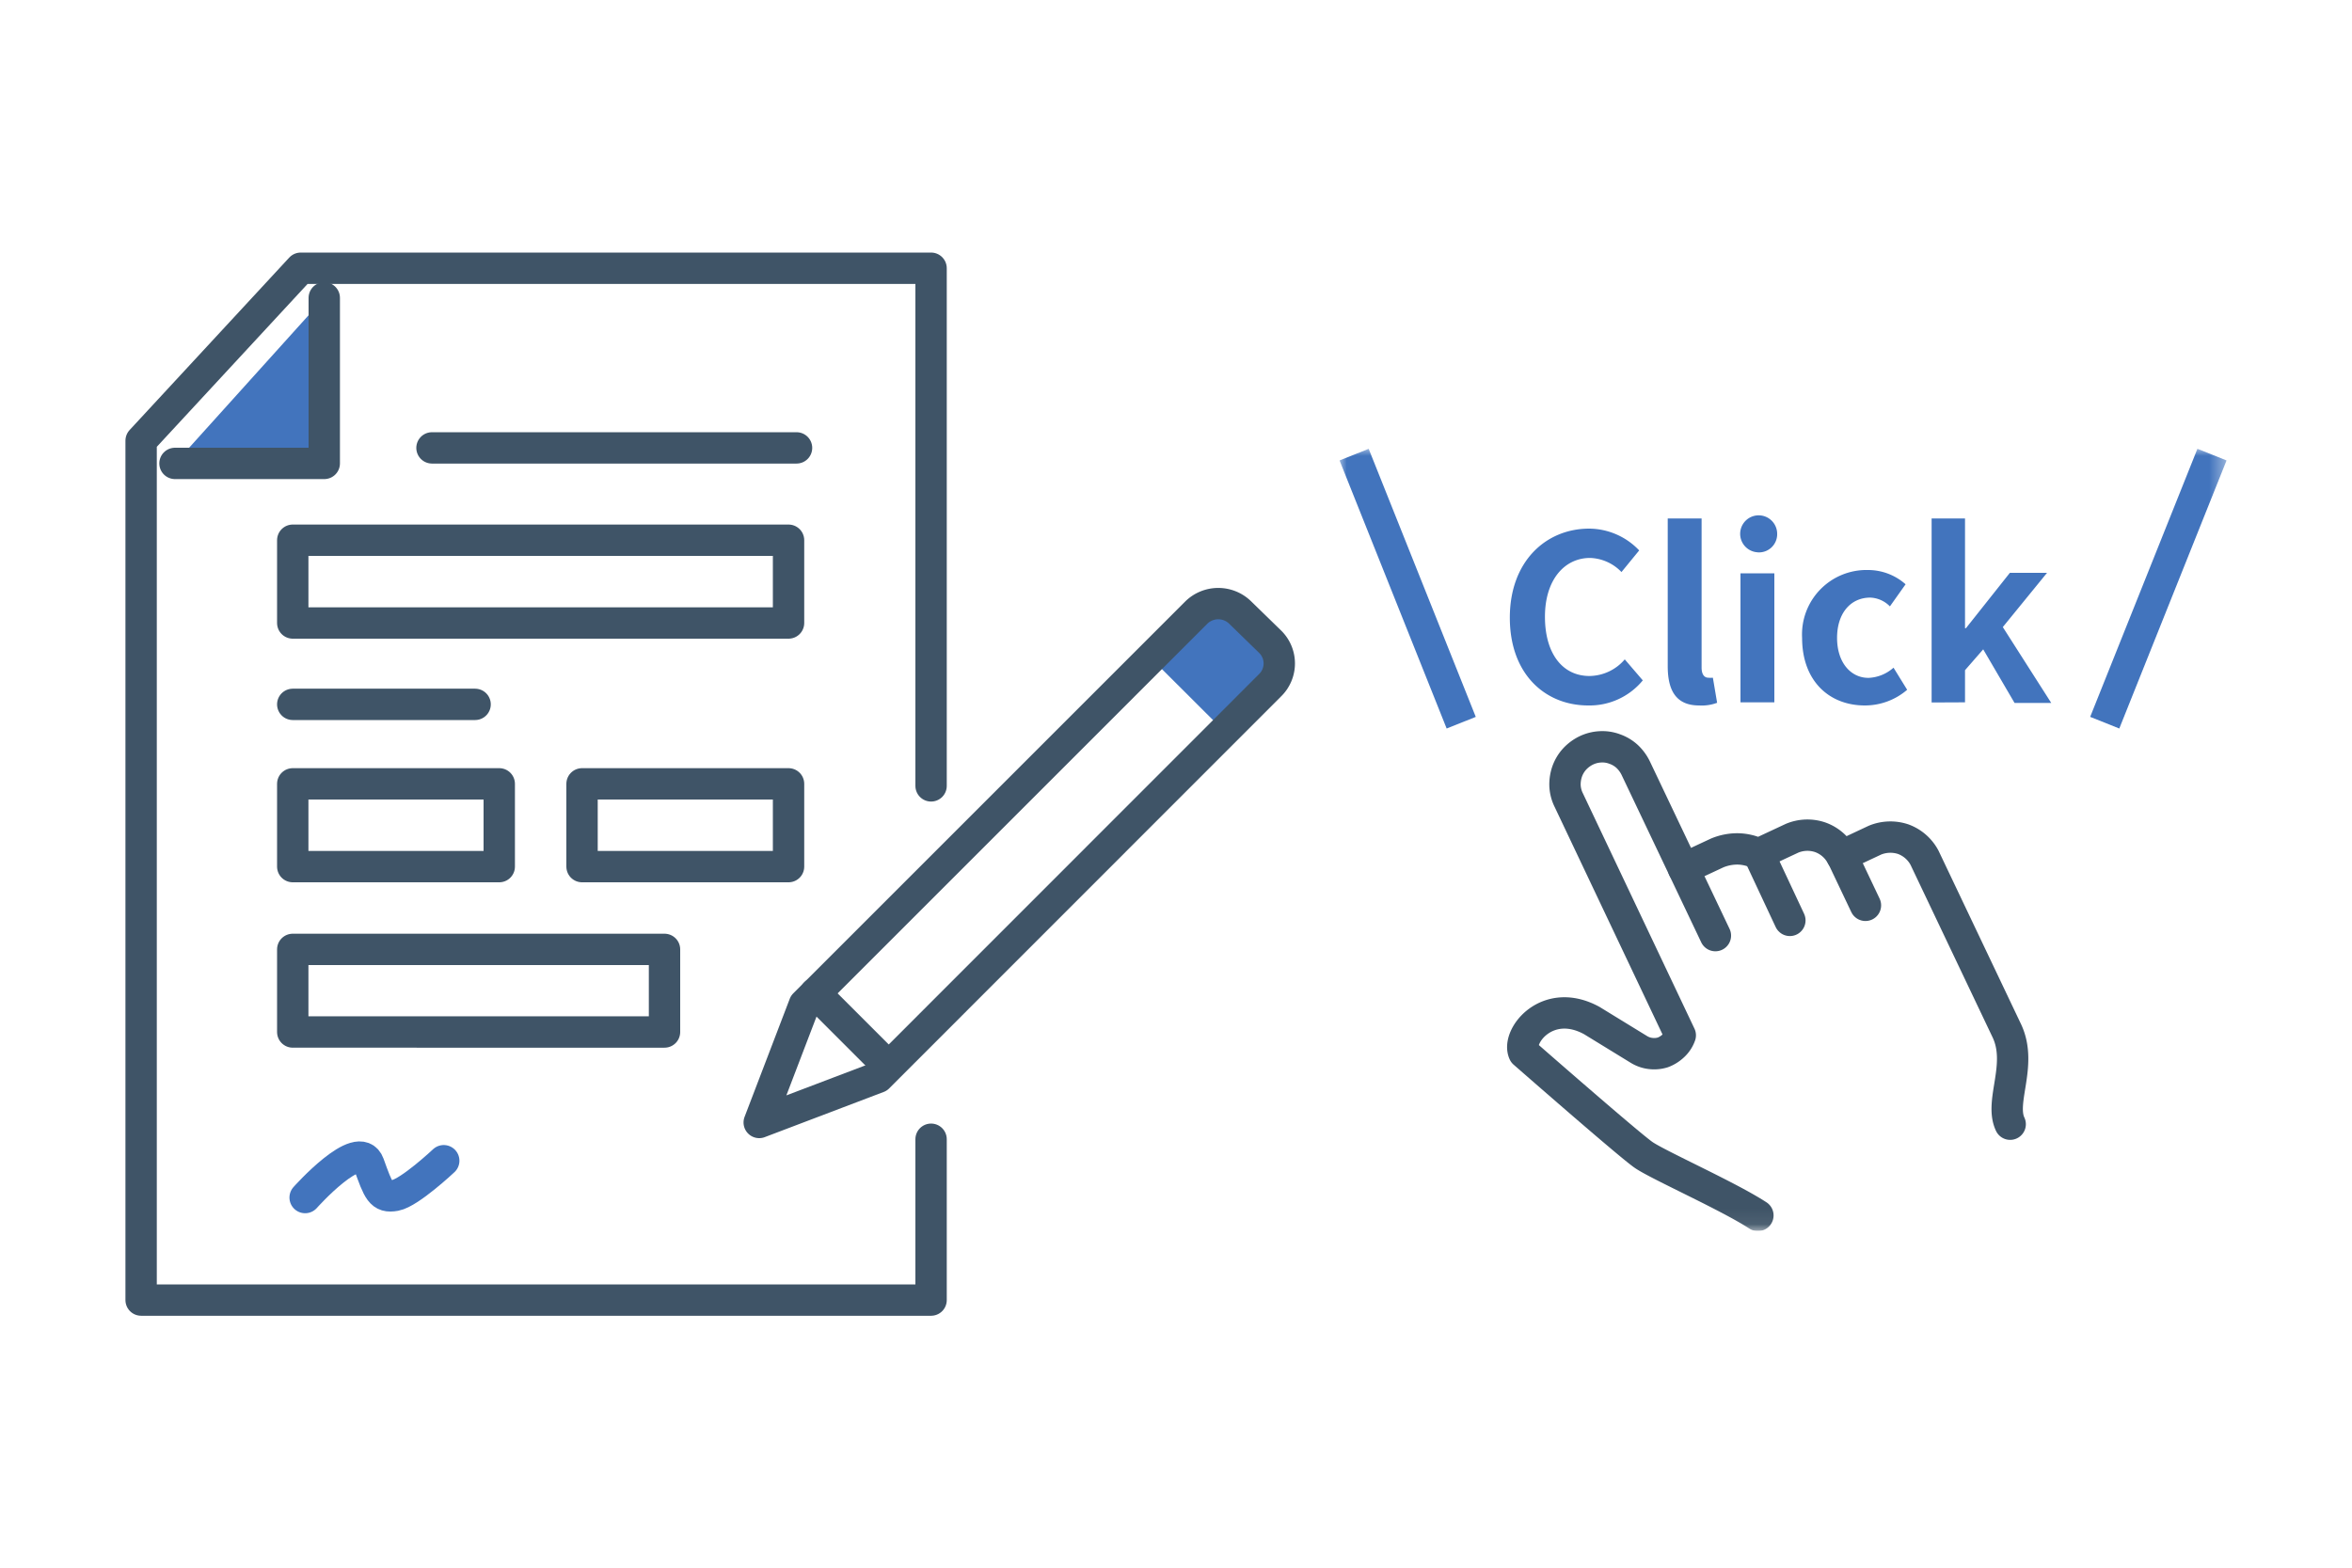
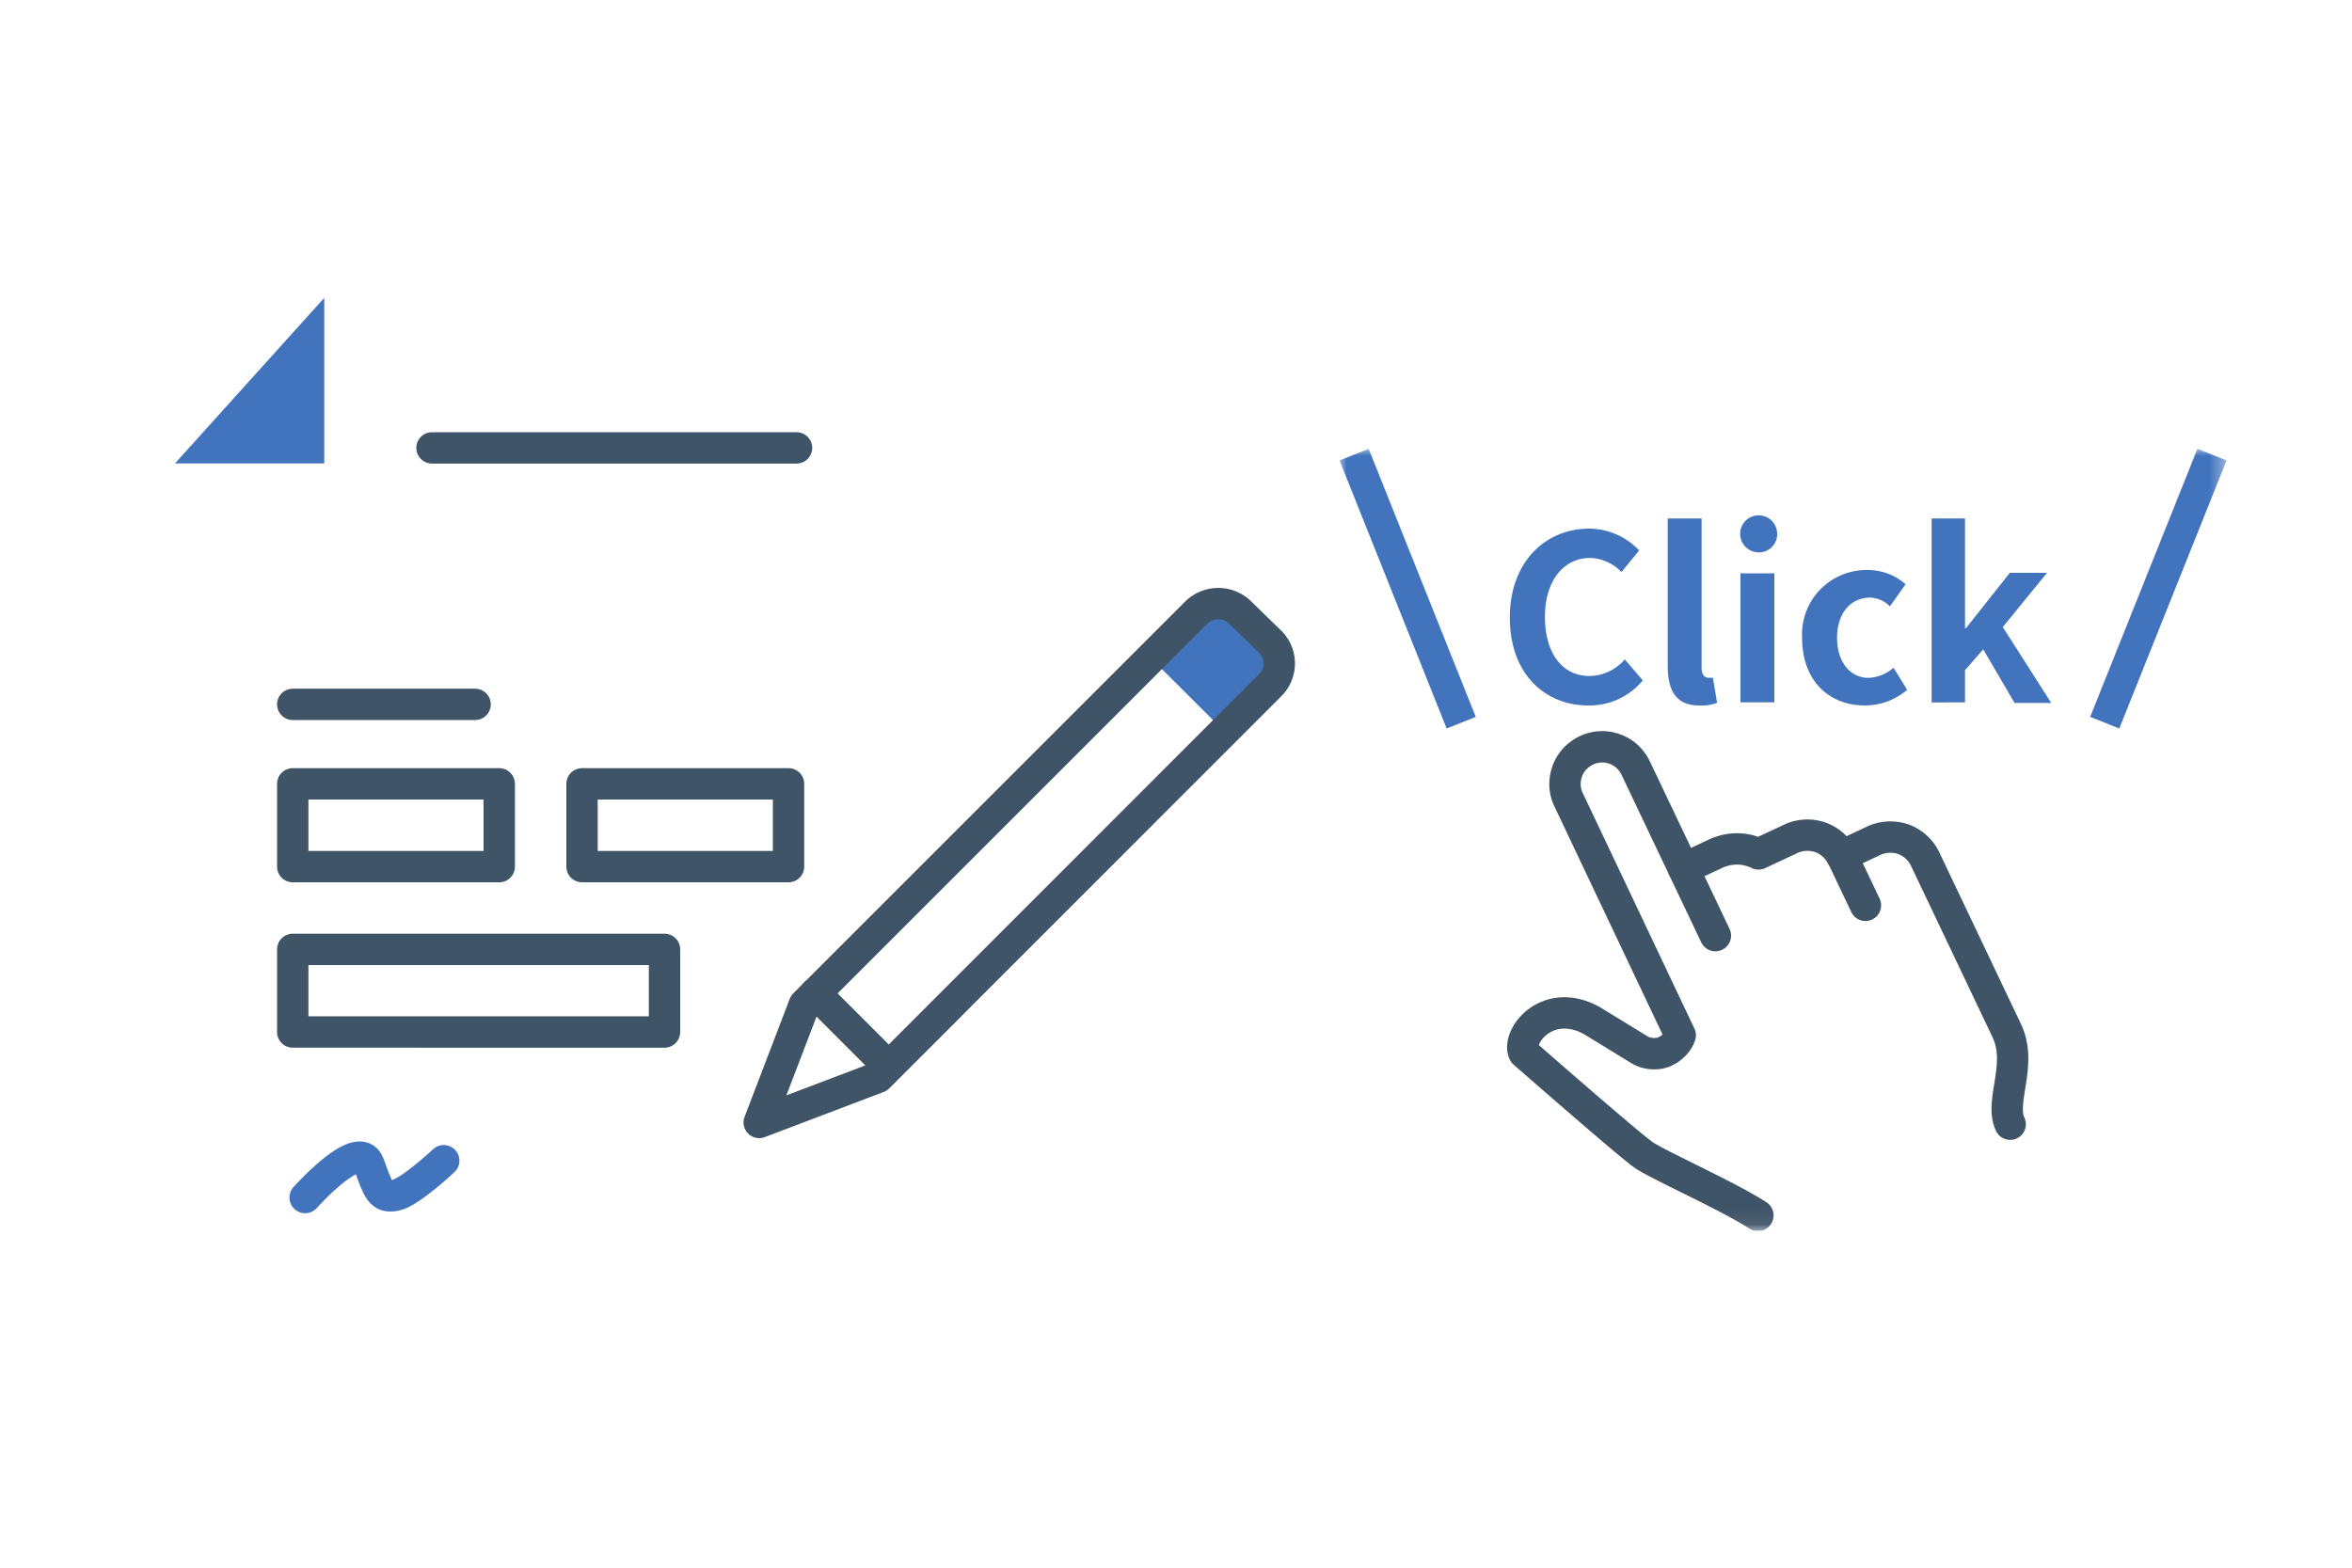
<svg xmlns="http://www.w3.org/2000/svg" id="レイヤー_1" data-name="レイヤー 1" viewBox="0 0 150 100">
  <defs>
    <style>.cls-1{fill:#fff;}.cls-2,.cls-5,.cls-7,.cls-9{fill:none;}.cls-3{clip-path:url(#clip-path);}.cls-4{mask:url(#mask);}.cls-5{stroke:#3f5467;}.cls-5,.cls-9{stroke-linecap:round;stroke-linejoin:round;}.cls-5,.cls-7,.cls-9{stroke-width:2px;}.cls-6{fill:#4274bd;}.cls-7,.cls-9{stroke:#4274bd;}.cls-7{stroke-miterlimit:10;}.cls-8{clip-path:url(#clip-path-2);}</style>
    <clipPath id="clip-path">
      <rect class="cls-2" x="85.39" y="28.58" width="56.65" height="49.93" />
    </clipPath>
    <mask id="mask" x="85.39" y="28.58" width="56.65" height="49.94" maskUnits="userSpaceOnUse">
      <g id="mask42_173_7" data-name="mask42 173 7">
        <path class="cls-1" d="M142,28.58H85.39V78.51H142Z" />
      </g>
    </mask>
    <clipPath id="clip-path-2">
      <rect class="cls-2" x="7.97" y="16.03" width="74.61" height="67.95" />
    </clipPath>
  </defs>
  <rect class="cls-2" width="150" height="100" />
  <g class="cls-3">
    <g class="cls-4">
      <path class="cls-5" d="M107.37,55.41l2.14-1a3.36,3.36,0,0,1,1.33-.26,3.16,3.16,0,0,1,1.31.32l2.14-1a2.54,2.54,0,0,1,1.8-.06,2.5,2.5,0,0,1,1.36,1.18l2.13-1a2.59,2.59,0,0,1,1.8-.06,2.52,2.52,0,0,1,1.36,1.19L128,65.78c1,2.17-.49,4.48.2,5.93" />
      <path class="cls-5" d="M109.4,59.68,104.32,49a2.56,2.56,0,0,0-.54-.74,2.28,2.28,0,0,0-.8-.48,2.22,2.22,0,0,0-.92-.14,2.35,2.35,0,0,0-.9.23,2.51,2.51,0,0,0-.74.55,2.35,2.35,0,0,0-.48.81,2.54,2.54,0,0,0-.13.91,2.31,2.31,0,0,0,.24.9l7.11,15a1.65,1.65,0,0,1-.43.66,2,2,0,0,1-.68.43,1.87,1.87,0,0,1-.78.07,1.82,1.82,0,0,1-.75-.26l-3-1.84c-2.83-1.55-4.82,1-4.33,2.06,0,0,6.85,6,7.66,6.53,1,.67,5.39,2.62,7.26,3.84" />
-       <path class="cls-5" d="M112.15,54.44l2,4.27" />
      <path class="cls-5" d="M117.45,54.55l1.52,3.2" />
      <path class="cls-6" d="M101.29,45c-2.75,0-5-2-5-5.6s2.31-5.68,5.06-5.68a4.43,4.43,0,0,1,3.19,1.39l-1.13,1.38a2.9,2.9,0,0,0-2-.9c-1.64,0-2.88,1.4-2.88,3.75s1.12,3.78,2.84,3.78a3,3,0,0,0,2.25-1.06l1.15,1.34A4.39,4.39,0,0,1,101.29,45Zm7.07,0c-1.5,0-2-1-2-2.51V33.07h2.16v9.51c0,.5.22.65.43.65a1.68,1.68,0,0,0,.29,0l.27,1.6A2.79,2.79,0,0,1,108.36,45ZM111,44.8V36.57h2.16V44.8Zm1.09-9.57a1.18,1.18,0,1,1,1.25-1.18A1.16,1.16,0,0,1,112.06,35.23ZM118.93,45c-2.28,0-4-1.57-4-4.31a4.11,4.11,0,0,1,4.2-4.33,3.61,3.61,0,0,1,2.4.91l-1,1.41a1.85,1.85,0,0,0-1.25-.56c-1.26,0-2.12,1-2.12,2.57s.87,2.55,2,2.55a2.55,2.55,0,0,0,1.6-.65l.87,1.41A4.13,4.13,0,0,1,118.93,45Zm4.26-.19V33.07h2.13v7h.06l2.8-3.53h2.37L127.73,40l3.09,4.84h-2.34l-2-3.42-1.16,1.33V44.8Z" />
      <path class="cls-7" d="M86.36,29l6.83,17.1" />
      <path class="cls-7" d="M141.07,29l-6.84,17.1" />
    </g>
  </g>
  <g class="cls-8">
    <path class="cls-6" d="M82.25,42.12,77.7,37.58l-4.35,4.35,4.55,4.54Z" />
    <path class="cls-5" d="M56,68.72,48.42,71.6l2.88-7.53,25-25a2,2,0,0,1,2.79,0L81,40.93a1.94,1.94,0,0,1,0,2.78Z" />
    <path class="cls-5" d="M52,63.36,56.64,68" />
    <path class="cls-5" d="M27.55,28.57H50.8" />
    <path class="cls-5" d="M18.67,44.93H30.3" />
-     <path class="cls-5" d="M59.38,72.67V82.93H9V28.11l10.18-11H59.38V50.13" />
    <path class="cls-6" d="M11.16,29.56h9.52V19" />
-     <path class="cls-5" d="M11.16,29.56h9.52V19" />
-     <path class="cls-5" d="M50.29,34.46H18.67v5.28H50.29Z" />
    <path class="cls-5" d="M42.38,60.56H18.67v5.27H42.38Z" />
    <path class="cls-5" d="M31.84,50H18.67v5.28H31.84Z" />
    <path class="cls-5" d="M50.29,50H37.12v5.28H50.29Z" />
    <path class="cls-9" d="M19.46,76.39s3.44-3.86,4.06-2.14.77,2.17,1.69,2,3.09-2.21,3.09-2.21" />
  </g>
</svg>